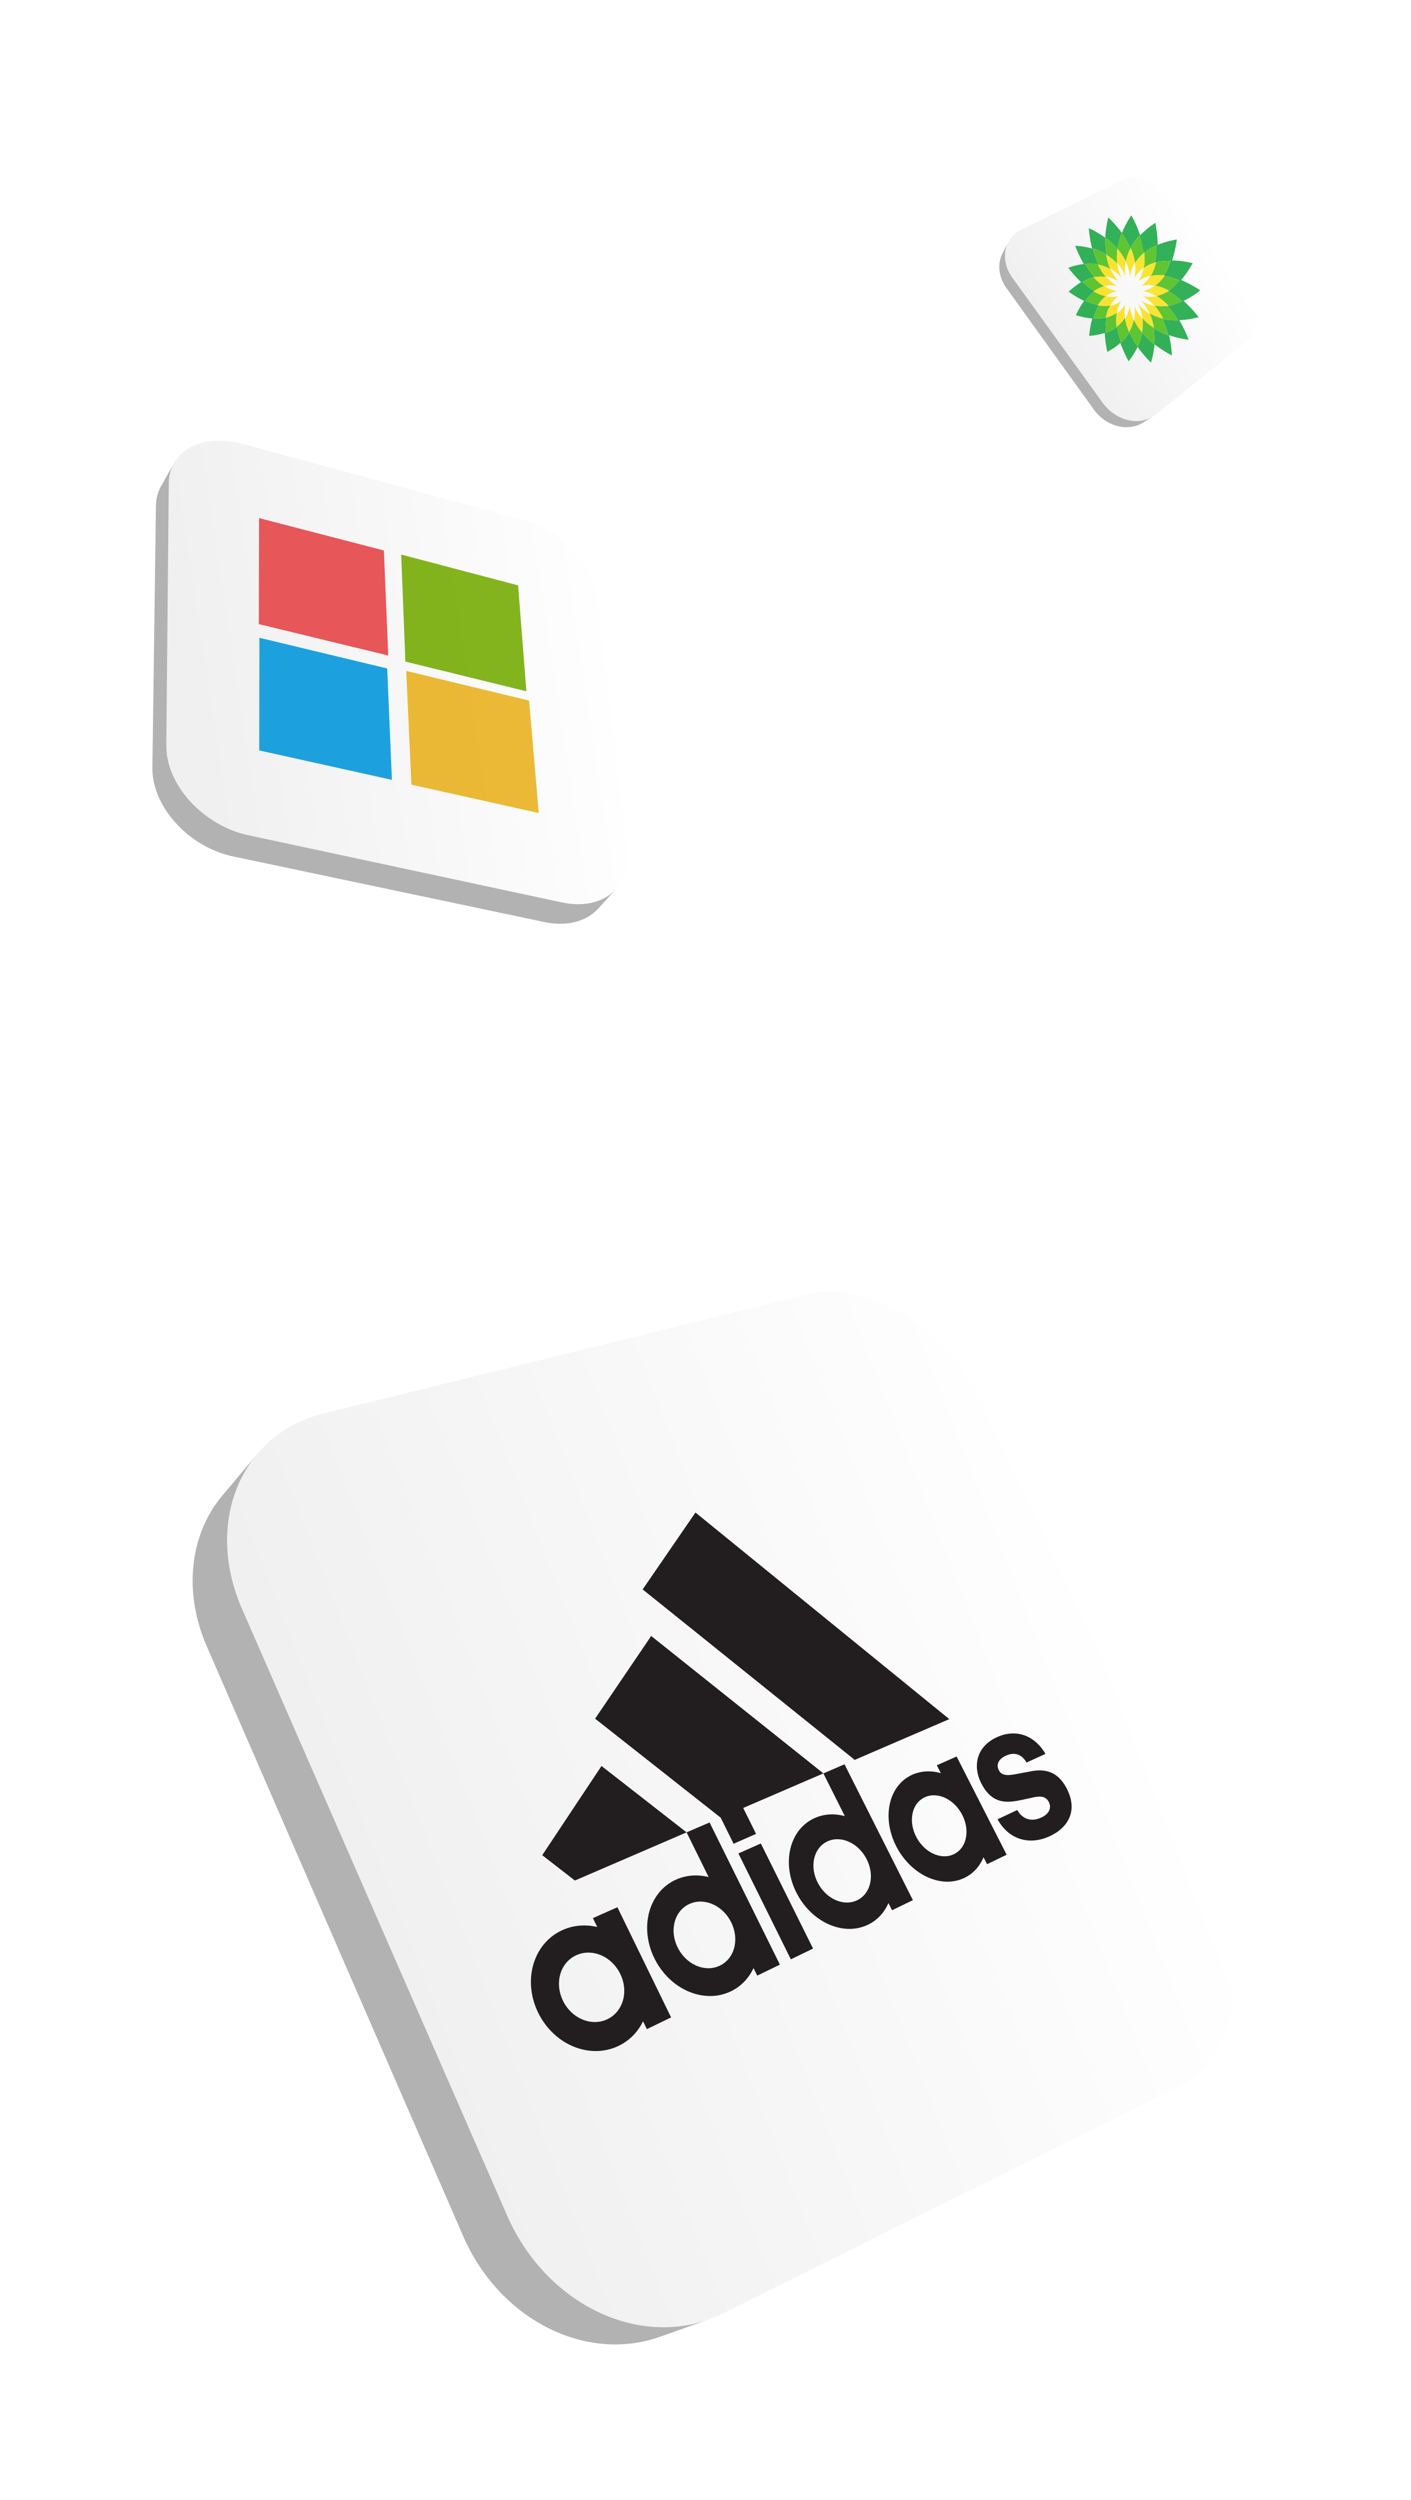
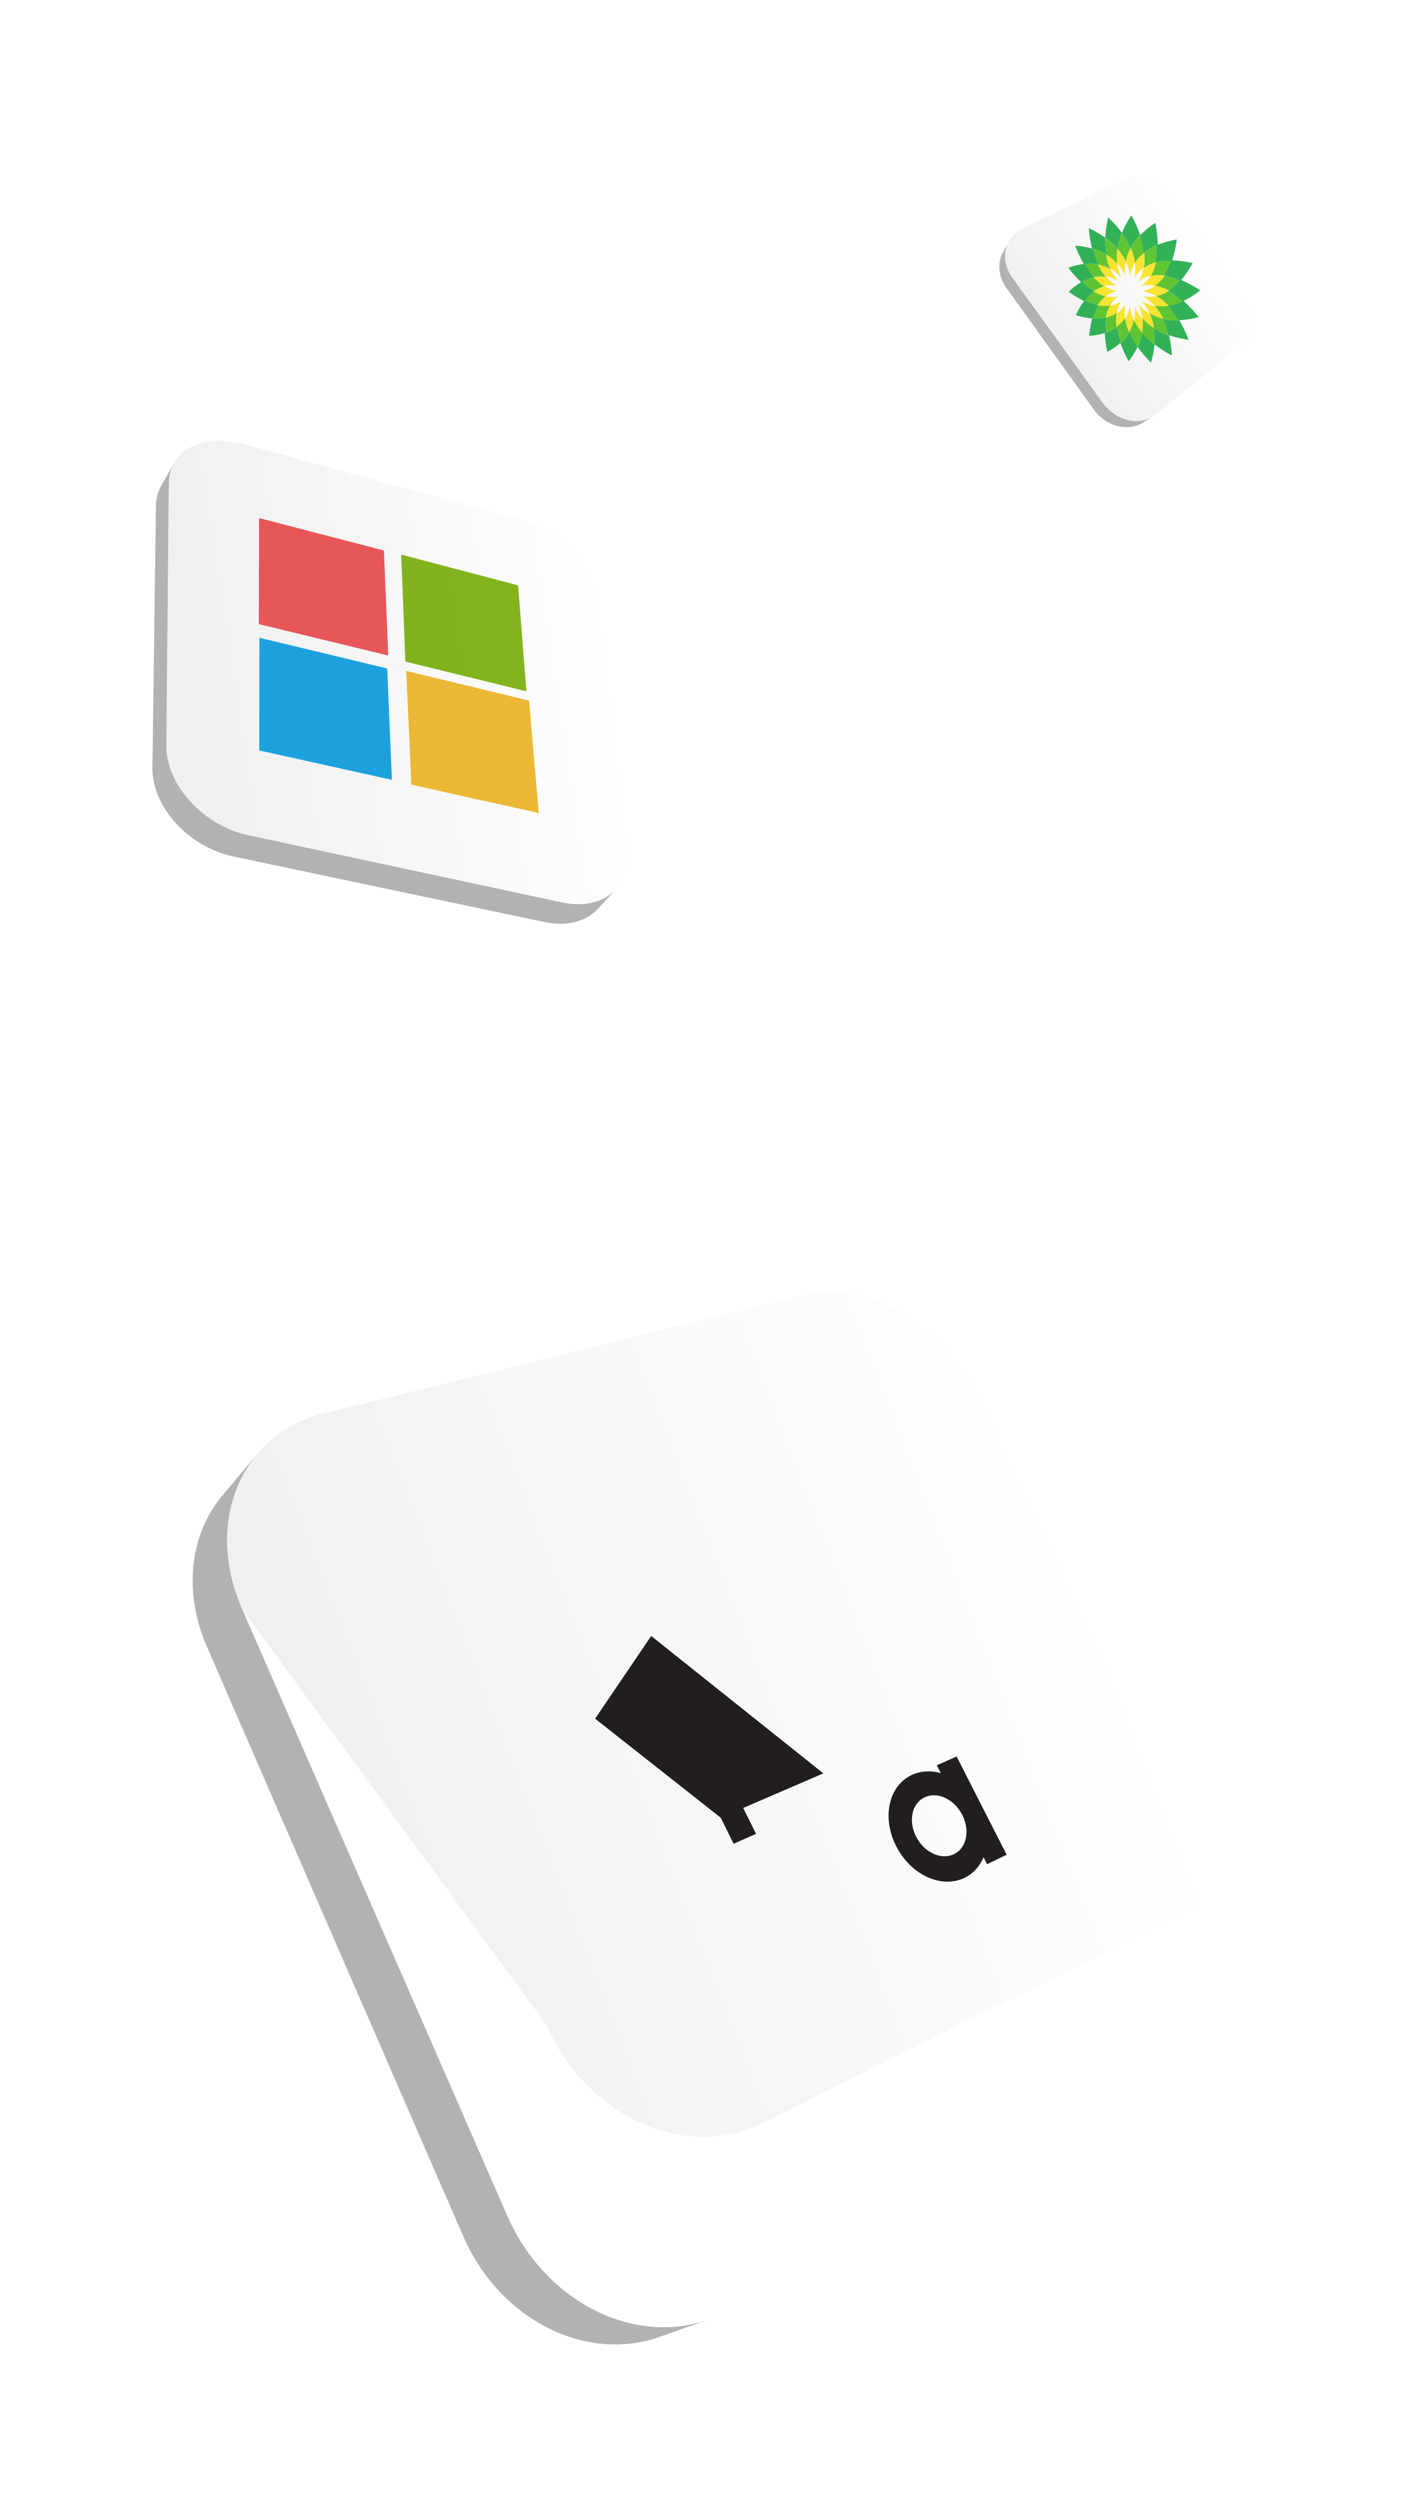
<svg xmlns="http://www.w3.org/2000/svg" width="371" height="657" viewBox="0 0 371 657" fill="none">
  <g filter="url(#filter0_d_2377_709)">
-     <path d="M241.707 300.265c4.174-1.03 8.578-1.019 12.968-.133 4.39.886 8.714 2.625 12.83 5.09s7.958 5.626 11.359 9.369a52.526 52.526 0 0 1 8.595 12.841l62.06 131.277c2.361 4.989 3.857 10.101 4.537 15.083.68 4.981.558 9.886-.345 14.391-.907 4.532-2.594 8.69-5.023 12.197-2.447 3.535-5.645 6.416-9.551 8.359l-118.965 59.158c-5.018 2.495-10.378 3.68-15.782 3.669-5.443-.01-10.919-1.231-16.104-3.54-5.184-2.309-10.115-5.731-14.391-10.089-4.276-4.358-7.917-9.672-10.577-15.761L93.635 382.782c-2.525-5.775-3.785-11.578-3.907-17.114-.123-5.536.884-10.736 2.89-15.398 2.006-4.662 4.958-8.692 8.772-11.929 3.813-3.236 8.393-5.59 13.709-6.899l126.608-31.177Z" fill="url(#paint0_linear_2377_709)" />
+     <path d="M241.707 300.265c4.174-1.03 8.578-1.019 12.968-.133 4.39.886 8.714 2.625 12.83 5.09s7.958 5.626 11.359 9.369a52.526 52.526 0 0 1 8.595 12.841l62.06 131.277l-118.965 59.158c-5.018 2.495-10.378 3.68-15.782 3.669-5.443-.01-10.919-1.231-16.104-3.54-5.184-2.309-10.115-5.731-14.391-10.089-4.276-4.358-7.917-9.672-10.577-15.761L93.635 382.782c-2.525-5.775-3.785-11.578-3.907-17.114-.123-5.536.884-10.736 2.89-15.398 2.006-4.662 4.958-8.692 8.772-11.929 3.813-3.236 8.393-5.59 13.709-6.899l126.608-31.177Z" fill="url(#paint0_linear_2377_709)" />
    <path d="M201.271 571.429c-5.102-.439-10.178-1.924-14.958-4.343-4.804-2.432-9.299-5.803-13.223-9.999-3.929-4.2-7.272-9.215-9.764-14.912L93.635 382.782c-1.666-3.812-2.785-7.641-3.387-11.396-.6-3.747-.683-7.416-.294-10.928.392-3.498 1.253-6.83 2.55-9.921a32.7 32.7 0 0 1 5.122-8.417l-9.142 10.87a32.42 32.42 0 0 0-5.045 8.259 35.273 35.273 0 0 0-2.533 9.707c-.402 3.427-.331 7.007.234 10.659.571 3.66 1.645 7.388 3.263 11.098l67.39 154.919c2.408 5.532 5.652 10.396 9.476 14.472 3.819 4.064 8.2 7.331 12.888 9.68 4.669 2.339 9.625 3.767 14.622 4.178 4.963.407 9.948-.184 14.713-1.873l12.785-4.536c-4.855 1.723-9.94 2.316-15.01 1.881l.004-.005Z" fill="#B2B2B2" />
-     <path d="M301.003 425.483c1.142-.22 2.18-.289 3.126-.208.945.081 1.8.309 2.573.691a7.21 7.21 0 0 1 2.102 1.59c.632.681 1.192 1.512 1.699 2.497.727 1.416 1.12 2.752 1.228 3.997a7.486 7.486 0 0 1-.489 3.442c-.414 1.043-1.071 1.989-1.915 2.814-.844.824-1.876 1.528-3.048 2.094-1.438.699-2.855 1.102-4.214 1.228a9.663 9.663 0 0 1-3.881-.406 9.522 9.522 0 0 1-3.331-1.901c-.993-.867-1.86-1.953-2.563-3.233l5.19-2.444c.247.458.567.907.963 1.293.397.386.861.718 1.398.942a4.11 4.11 0 0 0 1.824.305c.678-.036 1.423-.225 2.236-.612.559-.268.995-.571 1.325-.9.329-.329.557-.675.691-1.033.134-.357.183-.714.156-1.064a2.688 2.688 0 0 0-.286-.999 2.87 2.87 0 0 0-.63-.844 2.202 2.202 0 0 0-.845-.471 3.508 3.508 0 0 0-1.106-.13 8.207 8.207 0 0 0-1.413.181l-2.944.64c-.897.188-1.833.379-2.78.466-.947.088-1.911.08-2.853-.139a6.46 6.46 0 0 1-2.744-1.377c-.875-.736-1.702-1.78-2.444-3.239-.611-1.195-.985-2.407-1.119-3.595-.133-1.188-.031-2.341.316-3.422a7.722 7.722 0 0 1 1.767-2.959c.831-.879 1.903-1.631 3.223-2.218 1.321-.586 2.533-.868 3.742-.932a8.706 8.706 0 0 1 3.461.512 9.45 9.45 0 0 1 3.029 1.825c.92.813 1.743 1.829 2.442 3.026l-4.977 2.273a5.445 5.445 0 0 0-.926-1.223 3.832 3.832 0 0 0-1.212-.807 3.473 3.473 0 0 0-1.49-.248c-.542.027-1.13.17-1.763.455a5.098 5.098 0 0 0-1.149.696 3.108 3.108 0 0 0-.769.892 2.2 2.2 0 0 0-.281 1.061c.001.38.101.783.317 1.209.199.386.45.668.757.863.306.195.664.307 1.068.358.404.051.857.037 1.351-.016a19.026 19.026 0 0 0 1.608-.258l3.587-.669-.007-.003ZM216.33 453.276l-5.801-11.755 6.043-2.603 18.492 37.364-5.958 2.887-.981-1.993a13.1 13.1 0 0 1-1.059 1.882c-.403.591-.85 1.148-1.344 1.665a12.248 12.248 0 0 1-3.507 2.549 12.557 12.557 0 0 1-5.535 1.255c-1.897-.003-3.825-.416-5.653-1.197a17.11 17.11 0 0 1-5.105-3.409 18.988 18.988 0 0 1-3.881-5.352 18.329 18.329 0 0 1-1.802-6.273c-.204-2.082-.024-4.109.504-5.98.527-1.872 1.404-3.57 2.59-5.007a12.134 12.134 0 0 1 4.459-3.382c.681-.3 1.375-.54 2.077-.714a12.64 12.64 0 0 1 2.137-.338 13.63 13.63 0 0 1 4.326.397l-.002.004Zm2.935 23.273a6.8 6.8 0 0 0 2.421-1.934 7.538 7.538 0 0 0 1.361-2.778 8.958 8.958 0 0 0 .221-3.261 10.323 10.323 0 0 0-1.004-3.393 10.432 10.432 0 0 0-2.093-2.888 9.479 9.479 0 0 0-2.748-1.872 8.076 8.076 0 0 0-3.073-.707 7 7 0 0 0-3.061.615 6.799 6.799 0 0 0-2.457 1.887 7.443 7.443 0 0 0-1.412 2.77 8.95 8.95 0 0 0-.258 3.292 10.207 10.207 0 0 0 1.004 3.45 10.46 10.46 0 0 0 2.125 2.931 9.562 9.562 0 0 0 2.799 1.884 8.04 8.04 0 0 0 3.111.68 6.93 6.93 0 0 0 3.065-.672M279.599 411.762l-24.863 10.714-55.761-44.8 13.886-20.206 66.738 54.292Z" fill="#221E1F" />
-     <path d="m172.572 447.518 15.581-23.441 22.379 17.444-29.376 12.659-8.584-6.662ZM187.029 466.385l-1.133-2.328 6.439-2.859 14.12 28.949-6.37 3.086-1.005-2.066a13.961 13.961 0 0 1-2.616 3.733 13.57 13.57 0 0 1-3.769 2.704 13.817 13.817 0 0 1-5.9 1.383c-2.016.025-4.053-.386-5.977-1.174-1.925-.789-3.754-1.974-5.357-3.495a18.957 18.957 0 0 1-4.016-5.538 18.474 18.474 0 0 1-1.791-6.528 16.717 16.717 0 0 1 .65-6.246c.598-1.957 1.561-3.741 2.851-5.252a13.451 13.451 0 0 1 4.797-3.58 13.79 13.79 0 0 1 4.494-1.143 14.691 14.691 0 0 1 4.581.362l.002-.008Zm2.663 24.239a7.471 7.471 0 0 0 2.608-2.052 8.127 8.127 0 0 0 1.499-2.915 9.187 9.187 0 0 0 .295-3.404 10.398 10.398 0 0 0-1.004-3.527 10.45 10.45 0 0 0-2.163-2.984 9.635 9.635 0 0 0-2.88-1.919 8.524 8.524 0 0 0-3.245-.701 7.702 7.702 0 0 0-3.261.678 7.504 7.504 0 0 0-2.642 1.998 8.056 8.056 0 0 0-1.55 2.904 9.26 9.26 0 0 0-.338 3.439c.103 1.194.428 2.411.997 3.589a10.445 10.445 0 0 0 2.2 3.033 9.663 9.663 0 0 0 2.934 1.93 8.469 8.469 0 0 0 3.289.669 7.605 7.605 0 0 0 3.265-.739M237.944 474.889l-13.79-27.824 5.899-2.62 13.725 27.614-5.834 2.83ZM252.136 437.257l-5.641-11.232 5.555-2.393 17.979 35.706-5.474 2.653-.955-1.903c-.267.62-.581 1.214-.941 1.77a11.25 11.25 0 0 1-1.211 1.557 10.733 10.733 0 0 1-3.202 2.361 11.186 11.186 0 0 1-5.109 1.109c-1.762-.031-3.557-.449-5.269-1.216-1.713-.767-3.353-1.883-4.808-3.304a18.965 18.965 0 0 1-3.714-5.125c-.986-1.981-1.573-3.992-1.808-5.97-.237-1.97-.116-3.892.335-5.659.451-1.766 1.222-3.364 2.291-4.707a10.746 10.746 0 0 1 4.061-3.146 11.28 11.28 0 0 1 1.912-.649 10.985 10.985 0 0 1 1.975-.292 12.06 12.06 0 0 1 2.009.054c.673.073 1.345.203 2.015.383v.003Zm3.229 22.108a5.97 5.97 0 0 0 2.205-1.801 6.952 6.952 0 0 0 1.204-2.613 8.66 8.66 0 0 0 .135-3.091 10.169 10.169 0 0 0-1.008-3.232 10.522 10.522 0 0 0-2.004-2.766 9.27 9.27 0 0 0-2.593-1.815 7.572 7.572 0 0 0-2.867-.716 6.234 6.234 0 0 0-2.827.541 5.94 5.94 0 0 0-2.237 1.758 6.91 6.91 0 0 0-1.251 2.604 8.56 8.56 0 0 0-.169 3.118c.133 1.086.465 2.2 1.006 3.284a10.51 10.51 0 0 0 2.037 2.81 9.249 9.249 0 0 0 2.637 1.825 7.464 7.464 0 0 0 2.901.689 6.193 6.193 0 0 0 2.829-.591" fill="#221E1F" />
    <path d="m186.473 411.645 14.747-21.732 45.275 36.112-21.083 9.087 3.385 6.806-5.906 2.6-3.397-6.857-33.021-26.016ZM277.377 425.966l-1.057-2.074 5.204-2.31 13.157 25.815-5.142 2.492-.937-1.839a10.898 10.898 0 0 1-1.985 3.174 9.73 9.73 0 0 1-1.376 1.249 9.993 9.993 0 0 1-1.619.987c-1.516.737-3.155 1.06-4.82 1.012-1.666-.048-3.374-.471-5.01-1.223-1.635-.753-3.205-1.847-4.603-3.225a18.943 18.943 0 0 1-3.597-4.966 18.249 18.249 0 0 1-1.809-5.756c-.256-1.9-.172-3.746.222-5.439s1.102-3.224 2.095-4.507a9.785 9.785 0 0 1 3.792-2.986 10.321 10.321 0 0 1 3.665-.866 11.346 11.346 0 0 1 1.902.069c.638.076 1.275.209 1.914.39l.004.003Zm3.416 21.295a5.432 5.432 0 0 0 2.059-1.708 6.478 6.478 0 0 0 1.096-2.503 8.414 8.414 0 0 0 .075-2.971 10.23 10.23 0 0 0-1.005-3.12 10.447 10.447 0 0 0-1.944-2.682 9.132 9.132 0 0 0-2.483-1.772 7.171 7.171 0 0 0-2.726-.716 5.746 5.746 0 0 0-2.666.492 5.429 5.429 0 0 0-2.091 1.668 6.411 6.411 0 0 0-1.14 2.493 8.382 8.382 0 0 0-.11 2.995 10.02 10.02 0 0 0 1.007 3.169 10.591 10.591 0 0 0 1.972 2.723 9.055 9.055 0 0 0 2.527 1.781c.9.419 1.834.657 2.757.693a5.66 5.66 0 0 0 2.669-.538" fill="#221E1F" />
  </g>
  <g filter="url(#filter1_df_2377_709)">
    <path d="M329.94 70.55a9.462 9.462 0 0 1-3.596-.25 11.036 11.036 0 0 1-3.484-1.618 12.26 12.26 0 0 1-2.947-2.904l-23.657-32.74a10.953 10.953 0 0 1-1.331-2.42 9.465 9.465 0 0 1-.608-2.465 8.326 8.326 0 0 1 .084-2.377 7.576 7.576 0 0 1 .74-2.162l-.954 1.821-.199.382-.109.207-.025.049-.016.031-.075.143-.035.067h-.002c-.037.074-.079.153-.112.216a7.529 7.529 0 0 0-.731 2.123 8.236 8.236 0 0 0-.091 2.327 9.26 9.26 0 0 0 .582 2.407c.311.803.738 1.596 1.288 2.358l22.915 31.839a11.789 11.789 0 0 0 2.86 2.817 10.682 10.682 0 0 0 3.393 1.563 9.23 9.23 0 0 0 3.512.229 8.114 8.114 0 0 0 3.232-1.148l2.665-1.659a8.2 8.2 0 0 1-3.299 1.165v-.001Z" fill="#B2B2B2" />
    <path d="M325.628 7.03c.892-.438 1.888-.652 2.924-.667 1.036-.015 2.1.167 3.152.524 1.053.357 2.078.885 3.032 1.567a12.197 12.197 0 0 1 2.58 2.491l20.538 26.736a12.07 12.07 0 0 1 1.774 3.2c.401 1.096.616 2.215.636 3.282.019 1.073-.156 2.1-.531 3.015a5.835 5.835 0 0 1-1.744 2.366L334.037 68.82a8.087 8.087 0 0 1-3.385 1.609 9.182 9.182 0 0 1-3.815-.012 10.923 10.923 0 0 1-3.753-1.581 12.217 12.217 0 0 1-3.173-3.056l-23.655-32.742c-.857-1.186-1.43-2.44-1.732-3.69a8.546 8.546 0 0 1-.111-3.637 7.457 7.457 0 0 1 1.391-3.138c.701-.922 1.619-1.682 2.756-2.24l27.068-13.301Z" fill="url(#paint1_linear_2377_709)" />
    <g opacity=".8">
      <path d="m330.734 30.512-.049-.048.014-.006.016-.011c.005-.003.01-.008.016-.01.005-.003.009-.006.014-.007a.055.055 0 0 0-.007.02l-.005.023-.001.022.001.017h.001ZM325.986 28.646a14.172 14.172 0 0 0-1.554-2.495 17.686 17.686 0 0 0-.596-.735 17.583 17.583 0 0 1 .455-2.18 20.94 20.94 0 0 1 .651-1.975 25.748 25.748 0 0 1 1.199 1.88 22.209 22.209 0 0 1 1.07 2.113 14.305 14.305 0 0 1 1.117-1.799 15.709 15.709 0 0 1 1.27-1.53 26.086 26.086 0 0 1 .635 2.207c.09.382.17.77.24 1.164.07.394.127.793.171 1.196.268-.218.543-.424.823-.617a14.247 14.247 0 0 1 2.615-1.418 24.165 24.165 0 0 1-.055 2.249c-.029.382-.069.765-.121 1.15a16.33 16.33 0 0 1-.198 1.142c-.261.078-.521.165-.777.261a9.713 9.713 0 0 0-1.489.708 8.237 8.237 0 0 0-.698.462c.06-.33.106-.662.137-.995.031-.333.051-.668.058-1.002a14.426 14.426 0 0 0-.101-2c-.231.184-.456.377-.674.581a10.248 10.248 0 0 0-1.204 1.347 8.929 8.929 0 0 0-.512.775 13.349 13.349 0 0 0-.186-1.017 14.971 14.971 0 0 0-.582-1.963 18.172 18.172 0 0 0-.374-.94 13.09 13.09 0 0 0-.764 1.68 11.476 11.476 0 0 0-.514 1.846.248.248 0 0 0-.011-.024l-.011-.023-.012-.024-.011-.023.003-.001Z" fill="#3AB800" />
      <path d="M315.067 39.07c-.488-.222-.95-.459-1.377-.694a24.565 24.565 0 0 1-2.081-1.288c-.258-.177-.466-.326-.619-.434.119-.108.281-.26.483-.439.201-.18.444-.39.722-.617.278-.227.595-.471.941-.717s.728-.498 1.136-.737c-.42-.39-.811-.782-1.169-1.16a29.128 29.128 0 0 1-.971-1.08 36.897 36.897 0 0 1-.747-.904c-.209-.262-.375-.479-.496-.636a31.816 31.816 0 0 1 .693-.239 16.289 16.289 0 0 1 2.757-.656c.212-.03.431-.058.656-.08a26.957 26.957 0 0 1-.839-1.526 32.182 32.182 0 0 1-1.148-2.5c-.134-.324-.239-.592-.318-.788.171.013.406.028.695.054a20.635 20.635 0 0 1 2.294.332c.461.094.957.212 1.473.361-.152-.6-.278-1.182-.381-1.73a32.982 32.982 0 0 1-.253-1.53 39.73 39.73 0 0 1-.154-1.24c-.038-.355-.064-.647-.084-.86a25.517 25.517 0 0 1 2.933 1.574c.441.275.909.587 1.387.936.034-.619.089-1.21.155-1.76a31.754 31.754 0 0 1 .454-2.744c.071-.346.135-.628.179-.832.151.145.359.342.608.592a28.377 28.377 0 0 1 1.89 2.067c.361.434.734.912 1.105 1.426a24.654 24.654 0 0 1 1.411-2.903c.225-.396.437-.746.62-1.038.183-.293.338-.53.45-.703a39.728 39.728 0 0 1 1.003 1.983c.212.453.437.958.662 1.507.225.548.45 1.139.66 1.761a20.7 20.7 0 0 1 1.209-1.158 24.32 24.32 0 0 1 2.087-1.648c.277-.197.509-.354.677-.47.042.227.101.538.166.918.064.38.137.828.204 1.33.067.504.129 1.059.176 1.654.047.595.08 1.228.087 1.886a20.95 20.95 0 0 1 2.161-.752 25.302 25.302 0 0 1 2.47-.586l.396-.073c-.031.221-.075.527-.135.9a31.371 31.371 0 0 1-.598 2.865c-.145.56-.316 1.146-.519 1.746.605.009 1.191.044 1.744.096.552.051 1.073.12 1.544.193a28.408 28.408 0 0 1 2.118.413c-.104.19-.246.45-.427.762a25.974 25.974 0 0 1-1.52 2.34c-.325.445-.683.899-1.077 1.353.59.241 1.152.5 1.673.759a31.657 31.657 0 0 1 2.578 1.447c.323.202.586.373.778.497a24.452 24.452 0 0 1-1.65 1.213c-.377.255-.797.521-1.257.79-.46.267-.955.531-1.482.78.493.437.953.876 1.374 1.303.421.426.805.838 1.143 1.218.339.38.635.727.881 1.025.245.297.443.544.586.722l-.391.096a30.529 30.529 0 0 1-1.126.25 23.494 23.494 0 0 1-2.072.323 20.746 20.746 0 0 1-1.537.11c.34.566.645 1.12.915 1.647.27.526.507 1.023.711 1.477.204.453.376.86.517 1.208.141.347.252.632.333.84a41.822 41.822 0 0 1-.831-.134 29.979 29.979 0 0 1-2.672-.587 25.39 25.39 0 0 1-1.659-.51c.147.615.265 1.204.359 1.756a29.49 29.49 0 0 1 .338 2.748c.028.348.044.631.058.838-.187-.1-.444-.237-.755-.411a31.134 31.134 0 0 1-2.381-1.47 26.57 26.57 0 0 1-1.434-1.048 24.516 24.516 0 0 1-.935 4.824c-.147-.153-.35-.362-.595-.623a35.194 35.194 0 0 1-1.848-2.118 28.56 28.56 0 0 1-1.07-1.421 18.183 18.183 0 0 1-1.367 2.417c-.213.32-.411.595-.582.825-.171.23-.314.412-.417.545a37.4 37.4 0 0 1-.927-1.836 32.789 32.789 0 0 1-.613-1.387 29.858 29.858 0 0 1-.617-1.62c-.36.328-.721.622-1.068.883-.347.26-.679.488-.984.683-.305.196-.582.36-.818.495-.236.134-.43.24-.571.317-.04-.195-.096-.462-.159-.787a32.827 32.827 0 0 1-.201-1.144 28.216 28.216 0 0 1-.187-1.425 24.743 24.743 0 0 1-.118-1.63 14.244 14.244 0 0 1-1.23.344 18.336 18.336 0 0 1-2.561.418l-.312.028c.018-.181.04-.432.075-.737.035-.306.08-.667.142-1.067.061-.4.139-.844.238-1.313.098-.468.219-.966.364-1.474a16.934 16.934 0 0 1-1.426-.17c-.447-.073-.86-.155-1.233-.24a22.381 22.381 0 0 1-.982-.25c-.28-.078-.506-.147-.672-.198.074-.156.175-.37.3-.627.126-.257.279-.56.46-.89.18-.331.389-.694.627-1.069s.507-.77.804-1.162l-.007-.004Zm2.604-2.424c-.224.173-.44.355-.645.543a11.06 11.06 0 0 0-1.124 1.194c-.169.206-.329.413-.481.62.25.12.508.239.771.35a14.93 14.93 0 0 0 1.653.59c.285.082.576.156.869.216a.18.18 0 0 1-.014.022.279.279 0 0 1-.014.023.279.279 0 0 1-.014.023.279.279 0 0 1-.014.022l.055.01.055.009.055.008.055.01c-.154.266-.296.539-.428.816a13.975 13.975 0 0 0-.671 1.673c-.094.28-.179.558-.258.833.253.022.509.037.769.045a11.969 11.969 0 0 0 1.594-.06 10.326 10.326 0 0 0 .884-.133c.022-.004.046-.008.069-.014l.068-.014.069-.015c-.062.337-.111.676-.149 1.016a18.682 18.682 0 0 0-.103 2.014c.001.329.009.653.024.97a11.6 11.6 0 0 0 1.518-.63 10.486 10.486 0 0 0 1.493-.916 18.45 18.45 0 0 0 .403 2.15 22.607 22.607 0 0 0 .598 2.014 12.13 12.13 0 0 0 1.711-1.968c.176-.255.345-.525.505-.806a22.438 22.438 0 0 0 1.589 2.967c.192.303.388.597.583.88.119-.267.235-.545.346-.834a15.57 15.57 0 0 0 .585-1.863c.081-.33.153-.672.212-1.023a18.965 18.965 0 0 0 1.553 1.67 22.89 22.89 0 0 0 1.629 1.407 20.49 20.49 0 0 0 .046-2.046c-.01-.359-.031-.724-.064-1.094a15.94 15.94 0 0 0-.141-1.123c.317.21.638.403.959.583.322.18.646.348.968.503.323.155.646.3.966.433.32.134.638.259.95.374a24.625 24.625 0 0 0-.275-1.044 21.72 21.72 0 0 0-.75-2.172 18.936 18.936 0 0 0-.487-1.097c.351.086.7.156 1.048.212a14.499 14.499 0 0 0 2.05.18c.333.008.66.005.979-.006a24.171 24.171 0 0 0-1.958-2.864 19.367 19.367 0 0 0-.785-.914l.079-.013.079-.014.079-.014c.027-.004.054-.01.08-.015.313-.059.621-.13.924-.212a14.009 14.009 0 0 0 1.749-.6c.279-.115.551-.238.815-.366a23.481 23.481 0 0 0-1.691-1.392c-.298-.223-.604-.44-.919-.649a17.161 17.161 0 0 0-.965-.595c.018-.01.034-.021.052-.033l.051-.032.052-.032a.92.92 0 0 0 .05-.033l-.029-.016-.028-.016a.761.761 0 0 1-.029-.015l-.029-.016c.27-.188.531-.386.782-.593a14.097 14.097 0 0 0 1.403-1.329c.216-.232.423-.468.62-.705a20.83 20.83 0 0 0-1.898-.707 16.062 16.062 0 0 0-.998-.278 13.857 13.857 0 0 0-1.018-.209l.02-.03.02-.029.02-.03.02-.03-.06-.007-.059-.008-.059-.007-.059-.007a14.703 14.703 0 0 0 .992-1.87c.143-.32.277-.643.401-.965.124-.323.239-.647.346-.967a16.338 16.338 0 0 0-1.864.063c-.315.03-.63.068-.944.12-.315.051-.627.113-.938.188a3.58 3.58 0 0 0-.179.033 2.995 2.995 0 0 0-.071.018l-.066.02c.08-.38.145-.761.198-1.144a19.554 19.554 0 0 0 .176-2.288 24.17 24.17 0 0 0 0-1.11 14.954 14.954 0 0 0-1.758.873 13.178 13.178 0 0 0-1.679 1.161 20.617 20.617 0 0 0-.413-2.36 23.737 23.737 0 0 0-.635-2.206 16.121 16.121 0 0 0-1.27 1.53 14.098 14.098 0 0 0-1.117 1.799 20.475 20.475 0 0 0-1.07-2.113 23.327 23.327 0 0 0-.59-.973 29.678 29.678 0 0 0-.608-.908c-.119.308-.234.628-.344.958a19.178 19.178 0 0 0-.565 2.087c-.077.365-.143.735-.197 1.11a17.84 17.84 0 0 0-1.554-1.616 20.362 20.362 0 0 0-1.598-1.326c-.012.346-.019.7-.018 1.06a20.063 20.063 0 0 0 .115 2.226c.041.38.094.764.162 1.15-.302-.19-.606-.364-.911-.523a15.124 15.124 0 0 0-2.659-1.086 24.281 24.281 0 0 0 .622 2.074 19.614 19.614 0 0 0 .873 2.118 11.046 11.046 0 0 0-1.853-.219 12.325 12.325 0 0 0-1.711.065c.171.297.35.594.538.891a21.442 21.442 0 0 0 1.244 1.76c.226.285.462.568.709.842l-.059.01a2.067 2.067 0 0 0-.119.023l-.058.012a11.227 11.227 0 0 0-2.265.847c-.228.113-.446.231-.656.353a21.26 21.26 0 0 0 2.239 1.84c.271.19.55.373.835.547a1.38 1.38 0 0 1-.04.028c-.013.008-.026.019-.04.029l-.039.028-.039.03.029.016.03.016.03.017.029.016" fill="#009F2F" />
      <path d="M320.765 37.845a7.72 7.72 0 0 0-1.141 1.07 9.265 9.265 0 0 0-.91 1.242 12.11 12.11 0 0 1-.869-.216 13.268 13.268 0 0 1-.843-.273 16.033 16.033 0 0 1-1.582-.667 13.497 13.497 0 0 1 1.016-1.23 10.37 10.37 0 0 1 1.235-1.127 13.205 13.205 0 0 0 1.495.717c.258.102.521.195.787.276.266.08.537.15.812.207v.001ZM317.71 36.462a15.052 15.052 0 0 1-.836-.546 20.055 20.055 0 0 1-1.538-1.207c-.241-.21-.475-.42-.7-.633a11.713 11.713 0 0 1 1.356-.673 9.73 9.73 0 0 1 1.53-.502c.004-.002.007-.003.012-.003l.012-.003.012-.003.012-.002c.206.224.419.444.639.658a13.123 13.123 0 0 0 1.408 1.196c.249.182.504.353.766.512a7.166 7.166 0 0 0-1.418.483 7.971 7.971 0 0 0-1.253.724h-.002ZM317.792 32.83a19.032 19.032 0 0 1-1.359-1.714c-.208-.294-.405-.59-.594-.888a24.09 24.09 0 0 1-.538-.89 12.263 12.263 0 0 1 1.711-.064 11.046 11.046 0 0 1 1.853.217 20.264 20.264 0 0 1-.873-2.118 24.068 24.068 0 0 1-.622-2.075 15.272 15.272 0 0 1 2.659 1.086c.304.16.609.335.911.524-.068-.387-.121-.77-.162-1.151-.041-.38-.07-.757-.088-1.128a24.04 24.04 0 0 1-.009-2.158 19.662 19.662 0 0 1 2.386 2.096c.259.268.513.551.76.847-.045.31-.082.626-.11.945a14.024 14.024 0 0 0-.037 1.955c.017.333.048.666.094 1.002a12.416 12.416 0 0 0-1.421-1.337 12.661 12.661 0 0 0-.75-.56c-.253-.176-.507-.34-.763-.496a16.925 16.925 0 0 0 .432 1.908 14.018 14.018 0 0 0 .695 1.894c-.274-.151-.548-.29-.824-.416a10.697 10.697 0 0 0-2.457-.779 17.654 17.654 0 0 0 .94 1.687 13.107 13.107 0 0 0 1.169 1.577 8.812 8.812 0 0 0-1.547-.106 9.337 9.337 0 0 0-1.456.143Z" fill="#3AB800" />
      <path d="M320.765 37.846a9.232 9.232 0 0 1-1.599-.484 11.979 11.979 0 0 1-1.494-.718l-.03-.016a.988.988 0 0 0-.03-.017l-.029-.016-.03-.017.039-.029a1.386 1.386 0 0 0 .08-.057l.04-.028a7.726 7.726 0 0 1 1.941-1c.236-.082.479-.151.729-.208-.261-.158-.517-.33-.765-.511a12.76 12.76 0 0 1-.725-.574c-.235-.2-.463-.408-.683-.623-.22-.215-.433-.434-.639-.658l.052-.02.055-.015c.018-.005.038-.009.057-.012l.059-.012a9.523 9.523 0 0 1 1.457-.143 8.775 8.775 0 0 1 1.546.105 13.511 13.511 0 0 1-1.169-1.577 15.735 15.735 0 0 1-.495-.833 19.647 19.647 0 0 1-.445-.853 10.292 10.292 0 0 1 1.634.444 11.051 11.051 0 0 1 1.647.751 14.018 14.018 0 0 1-.694-1.894 15 15 0 0 1-.245-.953 18.935 18.935 0 0 1-.188-.955 13.793 13.793 0 0 1 1.513 1.056 12.377 12.377 0 0 1 1.421 1.336 13.05 13.05 0 0 1-.111-1.989 16.074 16.074 0 0 1 .164-1.914 15.704 15.704 0 0 1 1.165 1.52c.182.273.357.552.522.838.166.287.322.584.466.888a11.896 11.896 0 0 0-.141 2.92c.026.344.065.695.121 1.051a14.577 14.577 0 0 0-1.006-1.865 12.453 12.453 0 0 0-1.184-1.567 12.881 12.881 0 0 0 .409 1.939 13.924 13.924 0 0 0 .743 1.969 12.478 12.478 0 0 0-1.437-1.435 11.486 11.486 0 0 0-1.503-1.071 13.29 13.29 0 0 0 .928 1.74 12.95 12.95 0 0 0 1.245 1.64 10.383 10.383 0 0 0-.845-.475 9.086 9.086 0 0 0-1.658-.64 7.702 7.702 0 0 0-.806-.173 11.07 11.07 0 0 0 2.081 1.938c.262.189.535.37.82.542a8.51 8.51 0 0 0-.888-.133 7.744 7.744 0 0 0-1.643.018c-.26.032-.512.076-.756.131.245.154.498.299.757.433s.525.259.799.37c.273.112.554.211.842.297.287.085.583.155.886.208a.333.333 0 0 0-.029.006l-.028.006c-.009.003-.019.005-.028.006l-.028.007a6.712 6.712 0 0 0-2.768 1.302 8.052 8.052 0 0 0 1.551.181 7.242 7.242 0 0 0 1.611-.155l.028-.006.028-.006.028-.006.027-.007a7.835 7.835 0 0 0-1.237 1.139 7.682 7.682 0 0 0-.918 1.327.34.34 0 0 0 .031-.007.401.401 0 0 1 .032-.006l.031-.006.032-.006a6.605 6.605 0 0 0 1.406-.454c.231-.104.461-.226.688-.364.226-.137.451-.292.671-.465a9.398 9.398 0 0 0-.753 1.627 9.346 9.346 0 0 0-.414 1.697 7.319 7.319 0 0 0 1.166-1.04 7.932 7.932 0 0 0 1.019-1.407 11.292 11.292 0 0 0-.179 1.932c-.001.318.009.632.032.944.022.313.059.621.106.926a7.977 7.977 0 0 0 .727-1.512c.1-.278.191-.57.268-.875.078-.305.144-.625.197-.96a12.982 12.982 0 0 0 1.133 3.845 10.746 10.746 0 0 0 .157-2.812 12.497 12.497 0 0 0-.118-1.034 13.751 13.751 0 0 0 .993 1.853 13.089 13.089 0 0 0 1.19 1.58 11.912 11.912 0 0 1 .073 1.877 13.732 13.732 0 0 1-.188 1.761 17.802 17.802 0 0 1-1.173-1.574 15.003 15.003 0 0 1-.994-1.753 9.686 9.686 0 0 1-.508 1.713 10.981 10.981 0 0 1-.739 1.501 17.987 17.987 0 0 1-.358-.893 15.957 15.957 0 0 1-.309-.917c-.094-.31-.178-.624-.25-.94a11.84 11.84 0 0 1-.181-.959 8.425 8.425 0 0 1-2.2 2.332 13.293 13.293 0 0 1-.118-1.823 11.71 11.71 0 0 1 .154-1.83 7.385 7.385 0 0 1-2.132 1.033 8.385 8.385 0 0 1-.741.189c.054-.278.117-.553.189-.827a10.554 10.554 0 0 1 .562-1.605c.117-.26.247-.516.391-.765-.249.05-.5.086-.751.11a8.07 8.07 0 0 1-.753.032c-.251-.001-.501-.013-.751-.035a11.7 11.7 0 0 1-.745-.09l-.055-.009-.055-.008-.055-.01a1.172 1.172 0 0 1-.055-.009l.014-.022a.279.279 0 0 1 .014-.023.279.279 0 0 1 .014-.023l.014-.022a9.056 9.056 0 0 1 .91-1.243c.17-.193.35-.38.539-.559.189-.178.391-.35.602-.51l.003.002Z" fill="#F9DE00" />
      <path d="M328.182 44.162a13.202 13.202 0 0 1-.952-2.813c-.072-.334-.133-.679-.181-1.032-.053.334-.119.654-.197.96a9.262 9.262 0 0 1-.602 1.67 7.758 7.758 0 0 1-.394.717 11.385 11.385 0 0 1-.09-2.831c.029-.322.074-.646.132-.971a8.433 8.433 0 0 1-.487.753 7.59 7.59 0 0 1-1.698 1.694 8.956 8.956 0 0 1 .747-2.519c.125-.27.265-.54.419-.805a6.787 6.787 0 0 1-1.358.83 6.334 6.334 0 0 1-.7.269 6.814 6.814 0 0 1-.707.184l-.032.006-.031.006-.031.006a.4.4 0 0 0-.032.006 7.463 7.463 0 0 1 2.156-2.465l-.028.007-.028.006-.028.006-.028.006a7.134 7.134 0 0 1-1.611.155 8.073 8.073 0 0 1-1.551-.182 6.66 6.66 0 0 1 2.769-1.302l.028-.006.028-.006.027-.006c.009-.002.02-.003.029-.006a8.206 8.206 0 0 1-1.728-.505 10.114 10.114 0 0 1-1.556-.803 7.665 7.665 0 0 1 2.4-.15c.288.028.584.072.887.134a12.042 12.042 0 0 1-1.576-1.137 11.086 11.086 0 0 1-1.325-1.343 7.939 7.939 0 0 1 1.629.443c.276.107.556.23.836.37.279.14.563.299.845.476a12.49 12.49 0 0 1-1.745-2.499 13.84 13.84 0 0 1-.429-.882 11.3 11.3 0 0 1 2.232 1.74c.239.24.476.494.709.766a14.471 14.471 0 0 1-.415-.986 14.293 14.293 0 0 1-.328-.983 12.718 12.718 0 0 1-.409-1.939c.211.237.415.487.612.747a13.497 13.497 0 0 1 1.578 2.685 12.364 12.364 0 0 1-.105-3.035c.03-.318.072-.63.125-.935.004.004.009.008.013.014a.358.358 0 0 1 .023.041l.012.024a13.037 13.037 0 0 1 .936 2.828c.071.336.13.678.176 1.026.056-.342.124-.673.205-.99a10.46 10.46 0 0 1 .626-1.781c.126-.276.264-.542.411-.798a13.227 13.227 0 0 1 .078 2.989c-.031.338-.077.676-.14 1.015a8.701 8.701 0 0 1 1.061-1.505 8.29 8.29 0 0 1 1.258-1.163 10.343 10.343 0 0 1-.463 1.83 9.677 9.677 0 0 1-.817 1.727 7.53 7.53 0 0 1 1.451-.902 7.549 7.549 0 0 1 1.539-.528l.035-.008.035-.007.035-.008a.394.394 0 0 1 .035-.007 9.34 9.34 0 0 1-.477.75 7.864 7.864 0 0 1-1.891 1.9l.03-.006.029-.007.03-.007.03-.007a7.945 7.945 0 0 1 1.729-.182 8.5 8.5 0 0 1 .855.046c.283.03.566.072.847.127a8.469 8.469 0 0 1-.678.456 7.523 7.523 0 0 1-1.513.695c-.271.09-.55.166-.841.228l-.029.006-.03.006-.029.006-.03.006a10.197 10.197 0 0 1 1.84.525 10.185 10.185 0 0 1 1.686.849 8.628 8.628 0 0 1-2.611.125 9.415 9.415 0 0 1-.936-.146 11.863 11.863 0 0 1 2.389 1.86c.233.234.454.478.666.73a9.331 9.331 0 0 1-1.73-.502 10.47 10.47 0 0 1-1.753-.893 13.03 13.03 0 0 1 1.28 1.678 13.039 13.039 0 0 1 .949 1.777 12.329 12.329 0 0 1-2.305-1.822 13.481 13.481 0 0 1-.721-.78c.151.326.287.65.408.97a13.21 13.21 0 0 1 .558 1.892c.066.31.118.616.158.922l.004.024c.002.008.002.017.003.025l.004.024.003.024a13.209 13.209 0 0 1-2.192-3.445 11.77 11.77 0 0 1 .145 2.02c-.004.32-.023.632-.055.937-.031.306-.074.6-.129.89h-.008Z" fill="#F9F9F9" />
      <path d="M329.277 39.878a13.107 13.107 0 0 0 2.236 2.075c.259.188.523.364.79.527a13.471 13.471 0 0 0-.95-1.776 12.461 12.461 0 0 0-1.279-1.679 10.924 10.924 0 0 0 1.753.893 9.061 9.061 0 0 0 1.729.502 11.657 11.657 0 0 0-2.19-2.03 12.277 12.277 0 0 0-.864-.56 9.061 9.061 0 0 0 1.839.193 8.636 8.636 0 0 0 1.707-.172 10.694 10.694 0 0 0-.825-.464 9.775 9.775 0 0 0-1.76-.69 9.996 9.996 0 0 0-.94-.22l.029-.006.03-.006.03-.007.029-.006a7.672 7.672 0 0 0 3.031-1.378 9.231 9.231 0 0 0-1.702-.173 8.164 8.164 0 0 0-1.728.181.406.406 0 0 0-.03.007l-.03.007-.029.007-.03.007a7.73 7.73 0 0 0 1.34-1.204c.197-.221.38-.454.55-.696.171-.241.33-.492.477-.75a.433.433 0 0 1-.035.006l-.034.008a1.948 1.948 0 0 0-.07.016 7.73 7.73 0 0 0-.778.22 7.255 7.255 0 0 0-1.5.709 7.53 7.53 0 0 0-.712.5 9.6 9.6 0 0 0 1.091-2.63c.077-.305.14-.614.189-.926a8.579 8.579 0 0 0-1.258 1.163 8.32 8.32 0 0 0-.559.706 8.812 8.812 0 0 0-.502.798 11.93 11.93 0 0 0 .162-3.022 14.49 14.49 0 0 0-.1-.982 9.96 9.96 0 0 0-.758 1.657 11.022 11.022 0 0 0-.484 1.912 13.412 13.412 0 0 0-1.112-3.854c.06-.32.135-.636.221-.943a12.029 12.029 0 0 1 .648-1.763c.129-.28.265-.553.408-.82.133.309.258.622.375.94a15.794 15.794 0 0 1 .582 1.963c.075.335.137.674.185 1.017a9.44 9.44 0 0 1 1.088-1.48 10.309 10.309 0 0 1 1.302-1.222c.038.33.067.663.084.997.018.334.023.668.017 1.003a12.892 12.892 0 0 1-.196 1.997c-.004 0-.008.003-.014.006l-.015.01-.016.011-.014.006.049.048c-.002-.004-.002-.01-.002-.017 0-.007 0-.014.002-.022l.004-.023.007-.02c.227-.167.459-.321.698-.462.239-.142.483-.27.731-.388.249-.117.502-.224.758-.32.255-.096.516-.183.776-.26l.066-.02.065-.02.065-.017.066-.019c-.072.316-.151.628-.242.936-.091.308-.191.61-.303.909-.113.298-.236.59-.373.877-.136.286-.286.565-.449.838a9.337 9.337 0 0 1 1.702-.2c.285-.01.574-.007.86.007.287.014.576.038.863.07.02.004.039.005.059.008l.06.007.059.008.059.008-.019.03a.513.513 0 0 1-.02.029l-.02.03-.02.03a10.827 10.827 0 0 1-1.098 1.378c-.202.213-.411.417-.63.612a9.47 9.47 0 0 1-.679.551c.306.057.61.13.911.214.301.084.598.182.891.29.294.11.583.23.868.36a15.516 15.516 0 0 1 .872.429l.028.016.029.015.029.016-.051.033-.051.032-.051.033-.052.032a10.435 10.435 0 0 1-1.468.756 9.78 9.78 0 0 1-.786.29c-.268.085-.54.158-.817.218a14.442 14.442 0 0 1 2.403 1.844c.244.232.481.47.709.713a11.637 11.637 0 0 1-1.788.14c-.304 0-.61-.013-.919-.04-.31-.025-.619-.066-.93-.121a14.203 14.203 0 0 1 1.239 1.655c.184.287.358.578.522.873.164.295.319.592.466.89a12.68 12.68 0 0 1-1.78-.543 12.662 12.662 0 0 1-1.757-.835 14.41 14.41 0 0 1 .942 2.871c.069.319.125.634.171.95a15.762 15.762 0 0 1-1.567-1.136 13.577 13.577 0 0 1-1.445-1.383 12.355 12.355 0 0 0-.717-2.814 14.934 14.934 0 0 0-.407-.97l.004-.001Z" fill="#F9DE00" />
      <path d="M326.874 47.275c.138-.233.269-.474.393-.724a10.099 10.099 0 0 0 .855-2.49 15.013 15.013 0 0 0 1.561 2.562c.196.263.398.517.606.765.048-.283.089-.571.121-.864a12.393 12.393 0 0 0 .068-1.824c-.011-.313-.035-.63-.075-.95a.05.05 0 0 0 .003-.018v-.02a.203.203 0 0 0-.002-.024c-.001-.008-.001-.017-.003-.025.226.253.462.495.703.725a14.344 14.344 0 0 0 1.516 1.256c.261.19.527.37.794.54a15.268 15.268 0 0 0-.171-.951 14.999 14.999 0 0 0-.552-1.912c-.117-.32-.247-.639-.391-.959a12.885 12.885 0 0 0 3.538 1.378 17.373 17.373 0 0 0-.988-1.763 14.199 14.199 0 0 0-1.239-1.655 10.502 10.502 0 0 0 1.849.161 11.459 11.459 0 0 0 1.789-.14 15.618 15.618 0 0 0-1.466-1.382 14.064 14.064 0 0 0-1.647-1.174 9.283 9.283 0 0 0 1.603-.508 10.435 10.435 0 0 0 1.468-.756c.33.188.651.388.965.595.314.208.621.426.919.649.298.223.589.452.87.685.282.233.556.47.82.707-.264.128-.536.25-.815.367a14.26 14.26 0 0 1-1.749.6c-.303.081-.611.152-.924.211l-.079.015a2.48 2.48 0 0 1-.08.014l-.079.014-.079.013c.273.297.535.603.785.914a21.435 21.435 0 0 1 1.371 1.908c.207.32.403.64.588.955-.319.012-.647.014-.98.007a14.443 14.443 0 0 1-2.05-.181 12.879 12.879 0 0 1-1.048-.211c.176.364.339.73.488 1.097a21.49 21.49 0 0 1 .75 2.172c.102.355.193.703.274 1.044a21.32 21.32 0 0 1-1.916-.807 17.672 17.672 0 0 1-.968-.503c-.322-.18-.642-.374-.959-.583a16.546 16.546 0 0 1 .205 2.217 20.484 20.484 0 0 1-.047 2.045 23.911 23.911 0 0 1-.816-.671 20.441 20.441 0 0 1-1.605-1.537c-.26-.278-.514-.567-.76-.868a14.409 14.409 0 0 1-.482 1.986 16.53 16.53 0 0 1-.661 1.733 24.669 24.669 0 0 1-1.149-1.819 21.938 21.938 0 0 1-1.024-2.027c-.158.28-.327.55-.504.805a11.822 11.822 0 0 1-1.712 1.968 27.88 27.88 0 0 1-.318-.987 21.337 21.337 0 0 1-.512-2.087 16.836 16.836 0 0 1-.17-1.089 10.11 10.11 0 0 1-1.494.916 11.347 11.347 0 0 1-1.518.63 22.016 22.016 0 0 1-.024-.97 18.68 18.68 0 0 1 .103-2.014c.037-.339.087-.679.149-1.015l-.069.015-.069.014-.068.014-.069.013a10.566 10.566 0 0 1-1.62.177c-.266.01-.529.01-.789.002a13.797 13.797 0 0 1-.769-.044 17.766 17.766 0 0 1 .564-1.673 13.533 13.533 0 0 1 .793-1.65 10.66 10.66 0 0 0 1.496.124 7.483 7.483 0 0 0 1.505-.141 9.275 9.275 0 0 0-.706 1.557 11.532 11.532 0 0 0-.437 1.639 8.318 8.318 0 0 0 1.473-.452 7.478 7.478 0 0 0 1.401-.77 11.239 11.239 0 0 0-.154 1.83 13.286 13.286 0 0 0 .118 1.823 8.624 8.624 0 0 0 1.717-1.647 8.44 8.44 0 0 0 .483-.685 12.943 12.943 0 0 0 .431 1.899c.093.31.198.615.309.917.112.302.232.6.358.893h.004ZM333.782 35.052c.235-.173.462-.357.68-.551.217-.195.428-.399.629-.611a10.582 10.582 0 0 0 1.098-1.38 15.618 15.618 0 0 1 2.016.487 18.998 18.998 0 0 1 1.898.708 15.844 15.844 0 0 1-1.294 1.388c-.234.222-.477.437-.729.645-.252.207-.512.405-.782.593a14.92 14.92 0 0 0-.842-.414c-.285-.13-.575-.25-.869-.358a10.542 10.542 0 0 0-1.803-.505l-.002-.002ZM333.967 28.942l.014-.004c.005 0 .01-.002.014-.003l.014-.004c.005 0 .01-.002.014-.003.311-.075.624-.137.938-.188a14.491 14.491 0 0 1 1.883-.177c.312-.01.621-.01.925-.005a20.644 20.644 0 0 1-.747 1.932c-.144.32-.297.638-.462.95-.165.312-.341.62-.53.92a12.541 12.541 0 0 0-.863-.07 11.398 11.398 0 0 0-.861-.008c-.287.009-.572.029-.856.062a9.28 9.28 0 0 0-.846.138c.164-.273.314-.552.45-.838.136-.286.26-.578.372-.875a13.327 13.327 0 0 0 .541-1.829v.002Z" fill="#3AB800" />
    </g>
  </g>
  <g filter="url(#filter2_df_2377_709)">
    <path d="M167.631 96.645c2.427.656 4.776 1.697 6.95 3.018a30.087 30.087 0 0 1 5.909 4.703c1.734 1.782 3.202 3.75 4.301 5.797 1.099 2.046 1.833 4.19 2.088 6.308l8.054 66.636c.299 2.471.056 4.718-.643 6.669a11.29 11.29 0 0 1-3.404 4.906c-1.547 1.29-3.471 2.194-5.682 2.634-2.211.44-4.727.415-7.427-.163l-82.484-17.667c-2.972-.637-5.816-1.784-8.408-3.309a29.845 29.845 0 0 1-6.896-5.588c-1.961-2.154-3.538-4.54-4.62-7.041-1.082-2.5-1.661-5.085-1.636-7.652l.65-68.918c.02-2.18.593-4.098 1.609-5.703 1.015-1.605 2.455-2.881 4.229-3.802 1.773-.921 3.854-1.475 6.165-1.623 2.311-.149 4.824.11 7.467.826l73.778 19.969Z" fill="url(#paint2_linear_2377_709)" />
    <path d="M191.981 193.634c-.131.144-.269.283-.406.42-.031.03-.064.063-.097.093-.139.133-.28.265-.426.391l-.055.046c-.134.116-.272.227-.411.335-.034.027-.066.053-.1.077-.154.117-.31.23-.471.339-.029.022-.06.04-.089.06-.156.103-.314.205-.475.302l-.072.044a12.179 12.179 0 0 1-1.223.633l-.044.019a15.582 15.582 0 0 1-.678.279c-.197.075-.397.145-.6.212-.04.013-.08.024-.12.038a17.187 17.187 0 0 1-.655.191c-.213.056-.43.106-.648.154-.048.01-.097.019-.144.03-.22.045-.443.086-.667.121l-.08.01c-.212.033-.424.06-.641.084l-.131.014c-.23.024-.463.041-.698.056l-.146.008a20.19 20.19 0 0 1-.701.022h-.045c-.247.001-.496-.002-.745-.011l-.162-.005c-.248-.011-.5-.025-.753-.045-.037-.002-.076-.007-.113-.011a22.548 22.548 0 0 1-.71-.075c-.045-.008-.088-.011-.133-.016a18.395 18.395 0 0 1-.948-.145c-.27-.047-.542-.098-.816-.157L95.294 179.48a30.8 30.8 0 0 1-.79-.183 14.154 14.154 0 0 1-.628-.163c-.124-.035-.245-.067-.368-.103l-.233-.068c-.121-.036-.24-.072-.36-.11l-.23-.072-.367-.12c-.071-.024-.145-.048-.216-.074-.133-.046-.266-.094-.397-.141-.06-.022-.118-.042-.178-.066a20.722 20.722 0 0 1-.556-.213c-.006-.001-.01-.004-.015-.007a21.39 21.39 0 0 1-.57-.234l-.162-.07c-.133-.058-.267-.114-.398-.174a18.624 18.624 0 0 1-.205-.094 18.043 18.043 0 0 1-.352-.163c-.072-.034-.144-.068-.215-.104a24.437 24.437 0 0 1-.338-.165c-.073-.037-.145-.072-.216-.11a24.338 24.338 0 0 1-.9-.478l-.178-.099c-.158-.088-.316-.18-.471-.272-.018-.01-.038-.022-.057-.031l-.018-.011a32.964 32.964 0 0 1-.869-.532c-.04-.027-.08-.052-.122-.078-.217-.14-.427-.284-.64-.427-.093-.064-.188-.125-.279-.188a27.383 27.383 0 0 1-.875-.634c-.048-.035-.095-.075-.143-.111a27.292 27.292 0 0 1-.707-.552c-.1-.08-.197-.166-.296-.248-.176-.147-.353-.294-.526-.444-.111-.096-.218-.196-.327-.291-.158-.142-.315-.282-.468-.425-.112-.104-.222-.21-.331-.316-.146-.142-.293-.282-.434-.425-.11-.109-.216-.221-.324-.332a29.932 29.932 0 0 1-1.104-1.214 28.67 28.67 0 0 1-1.61-2.067 28.114 28.114 0 0 1-.584-.865 23.84 23.84 0 0 1-.287-.458c-.086-.14-.172-.28-.254-.421a18.32 18.32 0 0 1-.268-.469 18.5 18.5 0 0 1-.48-.905 30.424 30.424 0 0 1-.213-.428c-.079-.163-.151-.324-.225-.488-.074-.166-.152-.333-.222-.5-.024-.057-.048-.113-.07-.171l-.09-.22c-.031-.081-.064-.162-.094-.243l-.085-.221c-.03-.081-.058-.162-.089-.243l-.078-.222a8.042 8.042 0 0 1-.081-.243l-.074-.225-.075-.24-.07-.229-.067-.241-.064-.229-.061-.24-.058-.231a31.056 31.056 0 0 1-.107-.472l-.048-.244-.046-.229c-.016-.082-.028-.164-.042-.246a11.433 11.433 0 0 1-.107-.7c-.012-.085-.022-.171-.031-.256l-.026-.218-.024-.265-.019-.209a13.398 13.398 0 0 1-.017-.28l-.012-.193c-.005-.103-.007-.207-.01-.309l-.005-.164a19.662 19.662 0 0 1-.003-.473l.648-68.903c.004-.494.038-.973.096-1.438.06-.465.148-.917.26-1.353a10.283 10.283 0 0 1 .97-2.436l-.457.818-.036.063-.254.453-.062.11-.262.47-.065.12-.11.197c-.034.062-.07.128-.104.184l-.028.051c-.029.051-.06.104-.09.16l-.296.53a.552.552 0 0 1-.028.05l-.316.568-.096.171c-.014.026-.031.057-.048.084l-.118.214c-.06.106-.12.213-.17.305-.101.18-.234.422-.336.602l-.058.104-.057.103c-.009.016-.02.032-.028.049l-.209.374-.15.27a10.24 10.24 0 0 0-.974 2.436c-.113.436-.201.886-.262 1.351-.061.465-.097.943-.102 1.435l-.923 68.668a11.871 11.871 0 0 0 .005.627c.003.106.005.21.01.314l.01.19.017.282.017.208.023.263.023.217c.01.086.018.169.03.254.01.074.021.147.03.223.013.084.023.165.037.249.011.076.025.15.036.226.014.082.026.163.043.246.013.076.028.15.044.227l.034.175.015.066c.015.076.032.153.05.23.018.08.034.161.053.24.017.077.037.152.056.228l.06.24c.018.077.04.152.061.227.023.08.043.159.068.239.021.075.044.151.068.226l.073.24c.023.076.047.149.072.223.027.081.053.161.082.241l.076.222.087.242.083.221c.03.081.061.16.093.241.03.073.057.147.089.22.014.036.028.072.044.107.008.021.019.041.027.062.027.065.052.129.08.193.043.101.091.201.136.302.073.161.145.323.222.485.068.143.138.282.208.423.079.159.16.318.243.477.074.142.152.281.23.421.085.156.173.312.264.467l.25.418c.056.089.106.181.163.27.039.063.082.124.122.186.088.138.179.275.271.412.1.15.201.299.305.447.095.136.192.269.289.405a25.499 25.499 0 0 0 .977 1.259c.106.129.214.256.322.384l.159.19c.07.081.144.159.215.239.06.068.116.137.177.203l.131.139a71.413 71.413 0 0 0 .724.76c.041.041.08.085.123.126.1.1.205.197.308.296.108.106.216.209.325.313.151.143.307.282.463.422.107.095.212.192.321.288.023.02.045.042.068.061.147.128.301.254.451.378.098.082.195.166.295.246.23.186.466.368.702.547.048.036.093.073.14.109a29.744 29.744 0 0 0 .865.626c.092.063.187.124.278.187.184.124.365.25.552.371l.08.051c.04.027.082.051.121.076.284.18.57.357.86.527.004.001.01.006.013.008 0 0 .004.001.005.003l.058.034c.154.089.308.178.464.266.06.034.119.065.179.097.116.065.233.128.351.192l.068.037.137.07c.111.059.223.117.334.173l.213.107c.112.057.224.111.336.164l.212.101a17.846 17.846 0 0 0 .552.252c.131.058.263.116.394.171l.134.058.028.011c.187.079.375.156.563.229.006.001.012.004.015.006.183.072.366.14.55.209.06.021.12.041.178.063.13.048.26.093.392.139a23.823 23.823 0 0 0 .578.191c.033.011.067.023.101.033l.127.039c.119.035.236.073.355.106.078.023.154.046.231.066l.365.101c.074.02.148.04.223.058.133.034.264.068.398.1a20.22 20.22 0 0 0 .782.179l81.806 17.232a22.478 22.478 0 0 0 1.748.293c.045.008.088.011.133.016.237.03.471.052.705.071a19.23 19.23 0 0 0 .86.053c.026 0 .051.004.075.004h.087c.243.007.487.011.725.009.006.001.01-.001.017-.002h.043c.235-.003.467-.013.697-.025l.144-.008c.235-.015.467-.034.695-.059l.131-.014c.215-.024.428-.053.638-.086l.059-.008c.006-.001.014-.002.02-.005.225-.036.446-.077.664-.123l.144-.03c.208-.046.414-.093.616-.148l.027-.007.066-.019c.198-.053.394-.112.587-.174.04-.014.08-.025.119-.038.202-.067.402-.137.597-.213l.049-.016.072-.03c.187-.074.372-.151.555-.233l.044-.019a12.158 12.158 0 0 0 1.18-.616c.011-.008.024-.014.036-.022l.072-.044a10.878 10.878 0 0 0 .533-.341c.011-.006.02-.014.029-.021.159-.109.317-.223.469-.341l.041-.029c.021-.017.039-.034.06-.048.139-.109.276-.222.41-.335l.042-.035a13.179 13.179 0 0 0 .439-.402c.014-.014.031-.027.047-.042l.05-.052c.14-.136.276-.275.407-.419 1.558-1.705 3.118-3.41 4.676-5.117l.005.003Z" fill="#B2B2B2" />
    <g opacity=".9">
      <path d="m130.938 104.66 1.145 27.596-34.034-8.248.067-27.862 32.822 8.514Z" fill="#E64547" />
      <path d="m169.118 144.103 2.538 29.549-33.488-7.451-1.354-29.891 32.304 7.793Z" fill="#E9B120" />
      <path d="m131.804 135.666 1.246 29.274-34.888-7.735.045-29.608 33.597 8.069Z" fill="#0598DC" />
      <path d="m166.229 113.826 2.176 27.839-31.823-7.81-1.092-28.122 30.739 8.093Z" fill="#76AC05" />
    </g>
  </g>
  <defs>
    <linearGradient id="paint0_linear_2377_709" x1="323.984" y1="387.394" x2="127.874" y2="464.042" gradientUnits="userSpaceOnUse">
      <stop stop-color="#fff" />
      <stop offset="1" stop-color="#F0F0F0" />
    </linearGradient>
    <linearGradient id="paint1_linear_2377_709" x1="348.545" y1="22.755" x2="307.967" y2="49.705" gradientUnits="userSpaceOnUse">
      <stop stop-color="#fff" />
      <stop offset="1" stop-color="#F0F0F0" />
    </linearGradient>
    <linearGradient id="paint2_linear_2377_709" x1="194.103" y1="132.755" x2="82.487" y2="149.611" gradientUnits="userSpaceOnUse">
      <stop stop-color="#fff" />
      <stop offset="1" stop-color="#F0F0F0" />
    </linearGradient>
    <filter id="filter0_d_2377_709" x="2.98" y="287.919" width="372.143" height="380.081" filterUnits="userSpaceOnUse" color-interpolation-filters="sRGB">
      <feFlood flood-opacity="0" result="BackgroundImageFix" />
      <feColorMatrix in="SourceAlpha" values="0 0 0 0 0 0 0 0 0 0 0 0 0 0 0 0 0 0 127 0" result="hardAlpha" />
      <feOffset dx="-30" dy="40" />
      <feGaussianBlur stdDeviation="20" />
      <feComposite in2="hardAlpha" operator="out" />
      <feColorMatrix values="0 0 0 0 0 0 0 0 0 0 0 0 0 0 0 0 0 0 0.1 0" />
      <feBlend in2="BackgroundImageFix" result="effect1_dropShadow_2377_709" />
      <feBlend in="SourceGraphic" in2="effect1_dropShadow_2377_709" result="shape" />
    </filter>
    <filter id="filter1_df_2377_709" x="222.749" y="3.362" width="147.516" height="148.906" filterUnits="userSpaceOnUse" color-interpolation-filters="sRGB">
      <feFlood flood-opacity="0" result="BackgroundImageFix" />
      <feColorMatrix in="SourceAlpha" values="0 0 0 0 0 0 0 0 0 0 0 0 0 0 0 0 0 0 127 0" result="hardAlpha" />
      <feOffset dx="-30" dy="40" />
      <feGaussianBlur stdDeviation="20" />
      <feComposite in2="hardAlpha" operator="out" />
      <feColorMatrix values="0 0 0 0 0 0 0 0 0 0 0 0 0 0 0 0 0 0 0.1 0" />
      <feBlend in2="BackgroundImageFix" result="effect1_dropShadow_2377_709" />
      <feBlend in="SourceGraphic" in2="effect1_dropShadow_2377_709" result="shape" />
      <feGaussianBlur stdDeviation="1.5" result="effect2_foregroundBlur_2377_709" />
    </filter>
    <filter id="filter2_df_2377_709" x=".068" y="73.809" width="204.99" height="208.943" filterUnits="userSpaceOnUse" color-interpolation-filters="sRGB">
      <feFlood flood-opacity="0" result="BackgroundImageFix" />
      <feColorMatrix in="SourceAlpha" values="0 0 0 0 0 0 0 0 0 0 0 0 0 0 0 0 0 0 127 0" result="hardAlpha" />
      <feOffset dx="-30" dy="40" />
      <feGaussianBlur stdDeviation="20" />
      <feComposite in2="hardAlpha" operator="out" />
      <feColorMatrix values="0 0 0 0 0 0 0 0 0 0 0 0 0 0 0 0 0 0 0.1 0" />
      <feBlend in2="BackgroundImageFix" result="effect1_dropShadow_2377_709" />
      <feBlend in="SourceGraphic" in2="effect1_dropShadow_2377_709" result="shape" />
      <feGaussianBlur stdDeviation="1" result="effect2_foregroundBlur_2377_709" />
    </filter>
  </defs>
</svg>